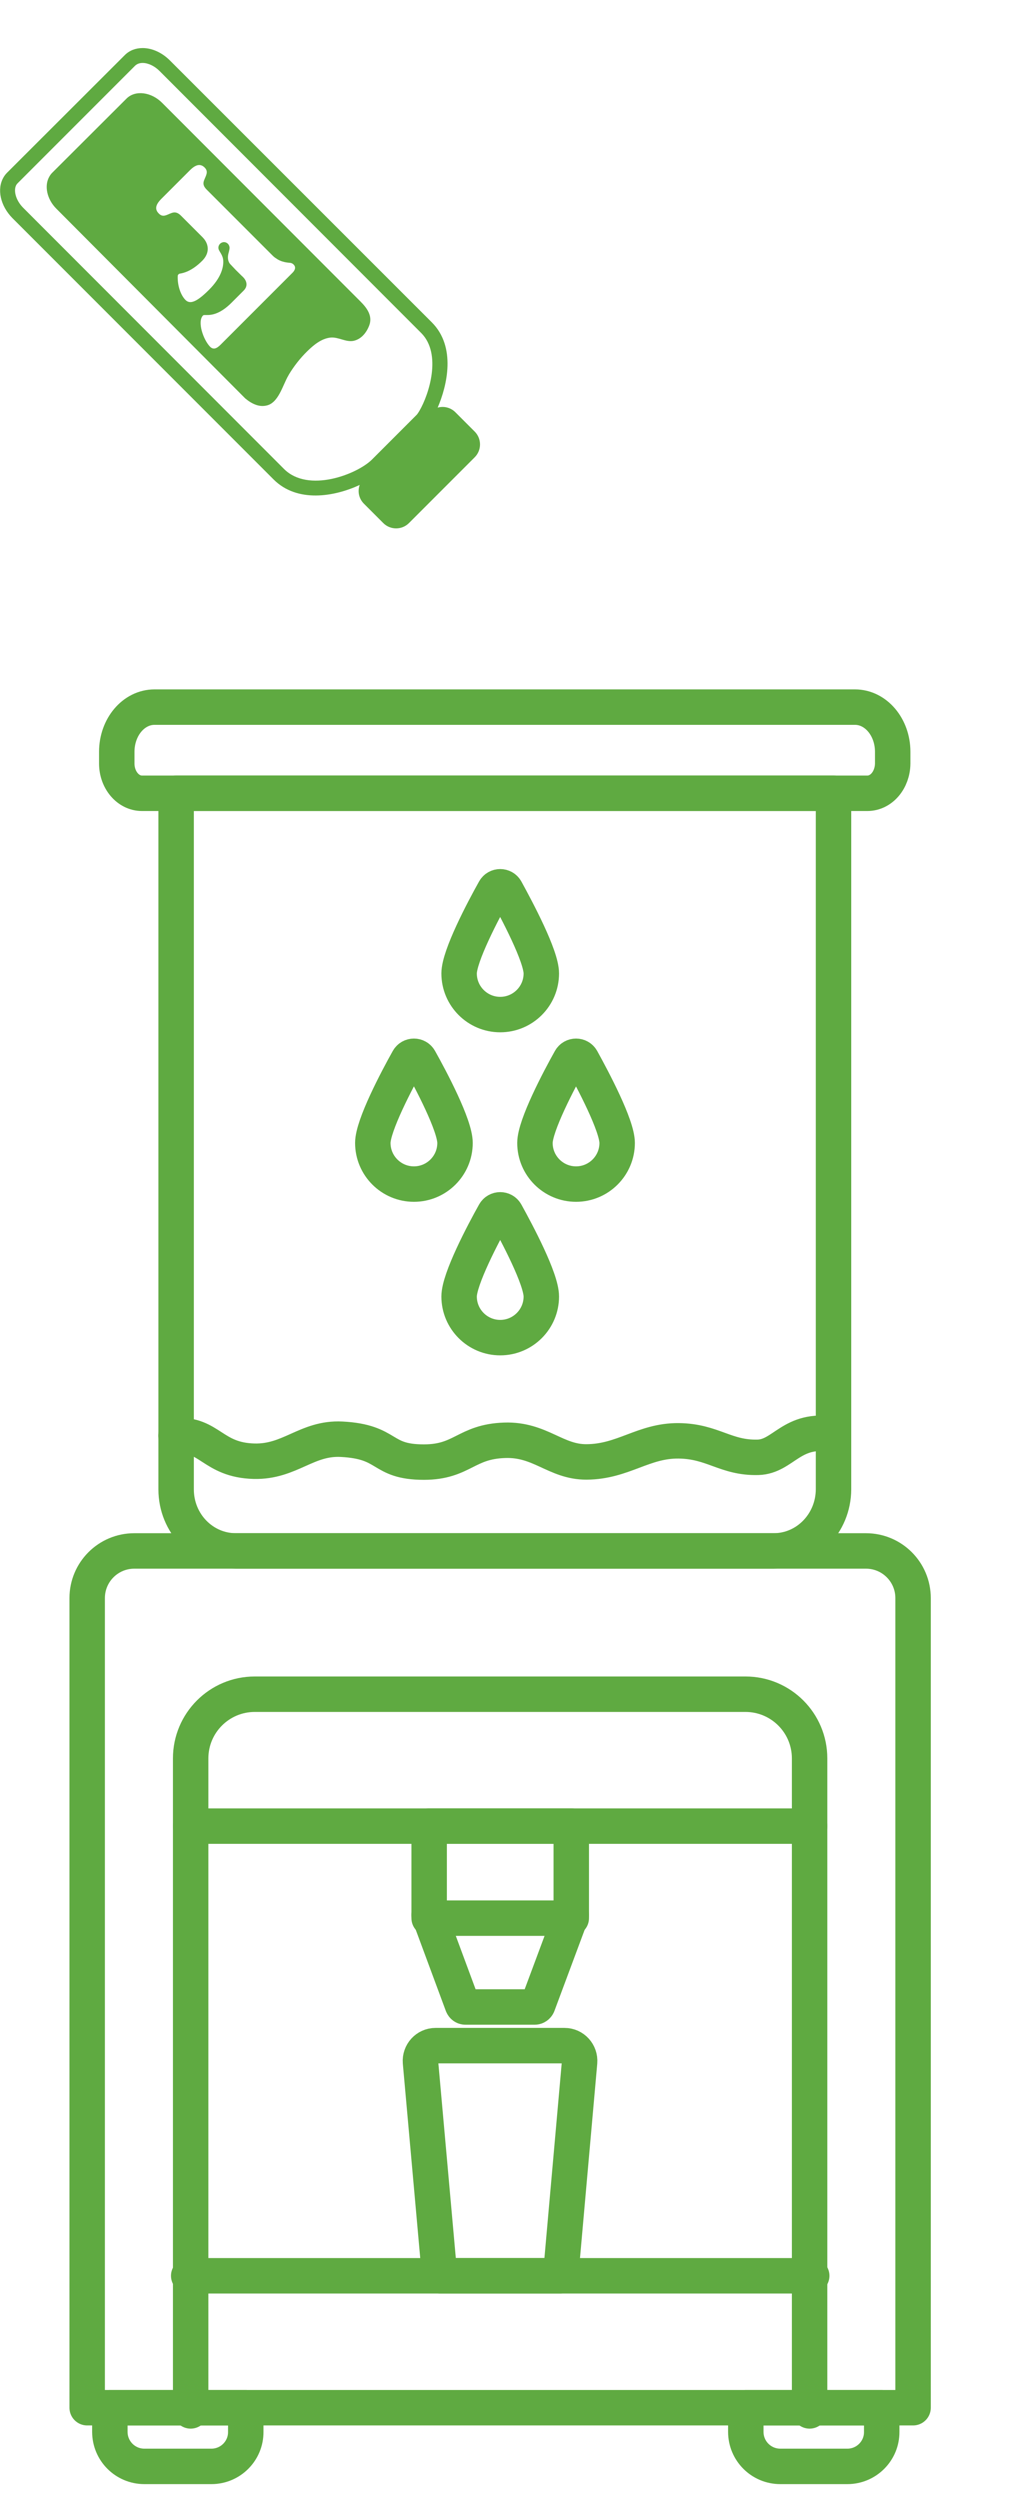
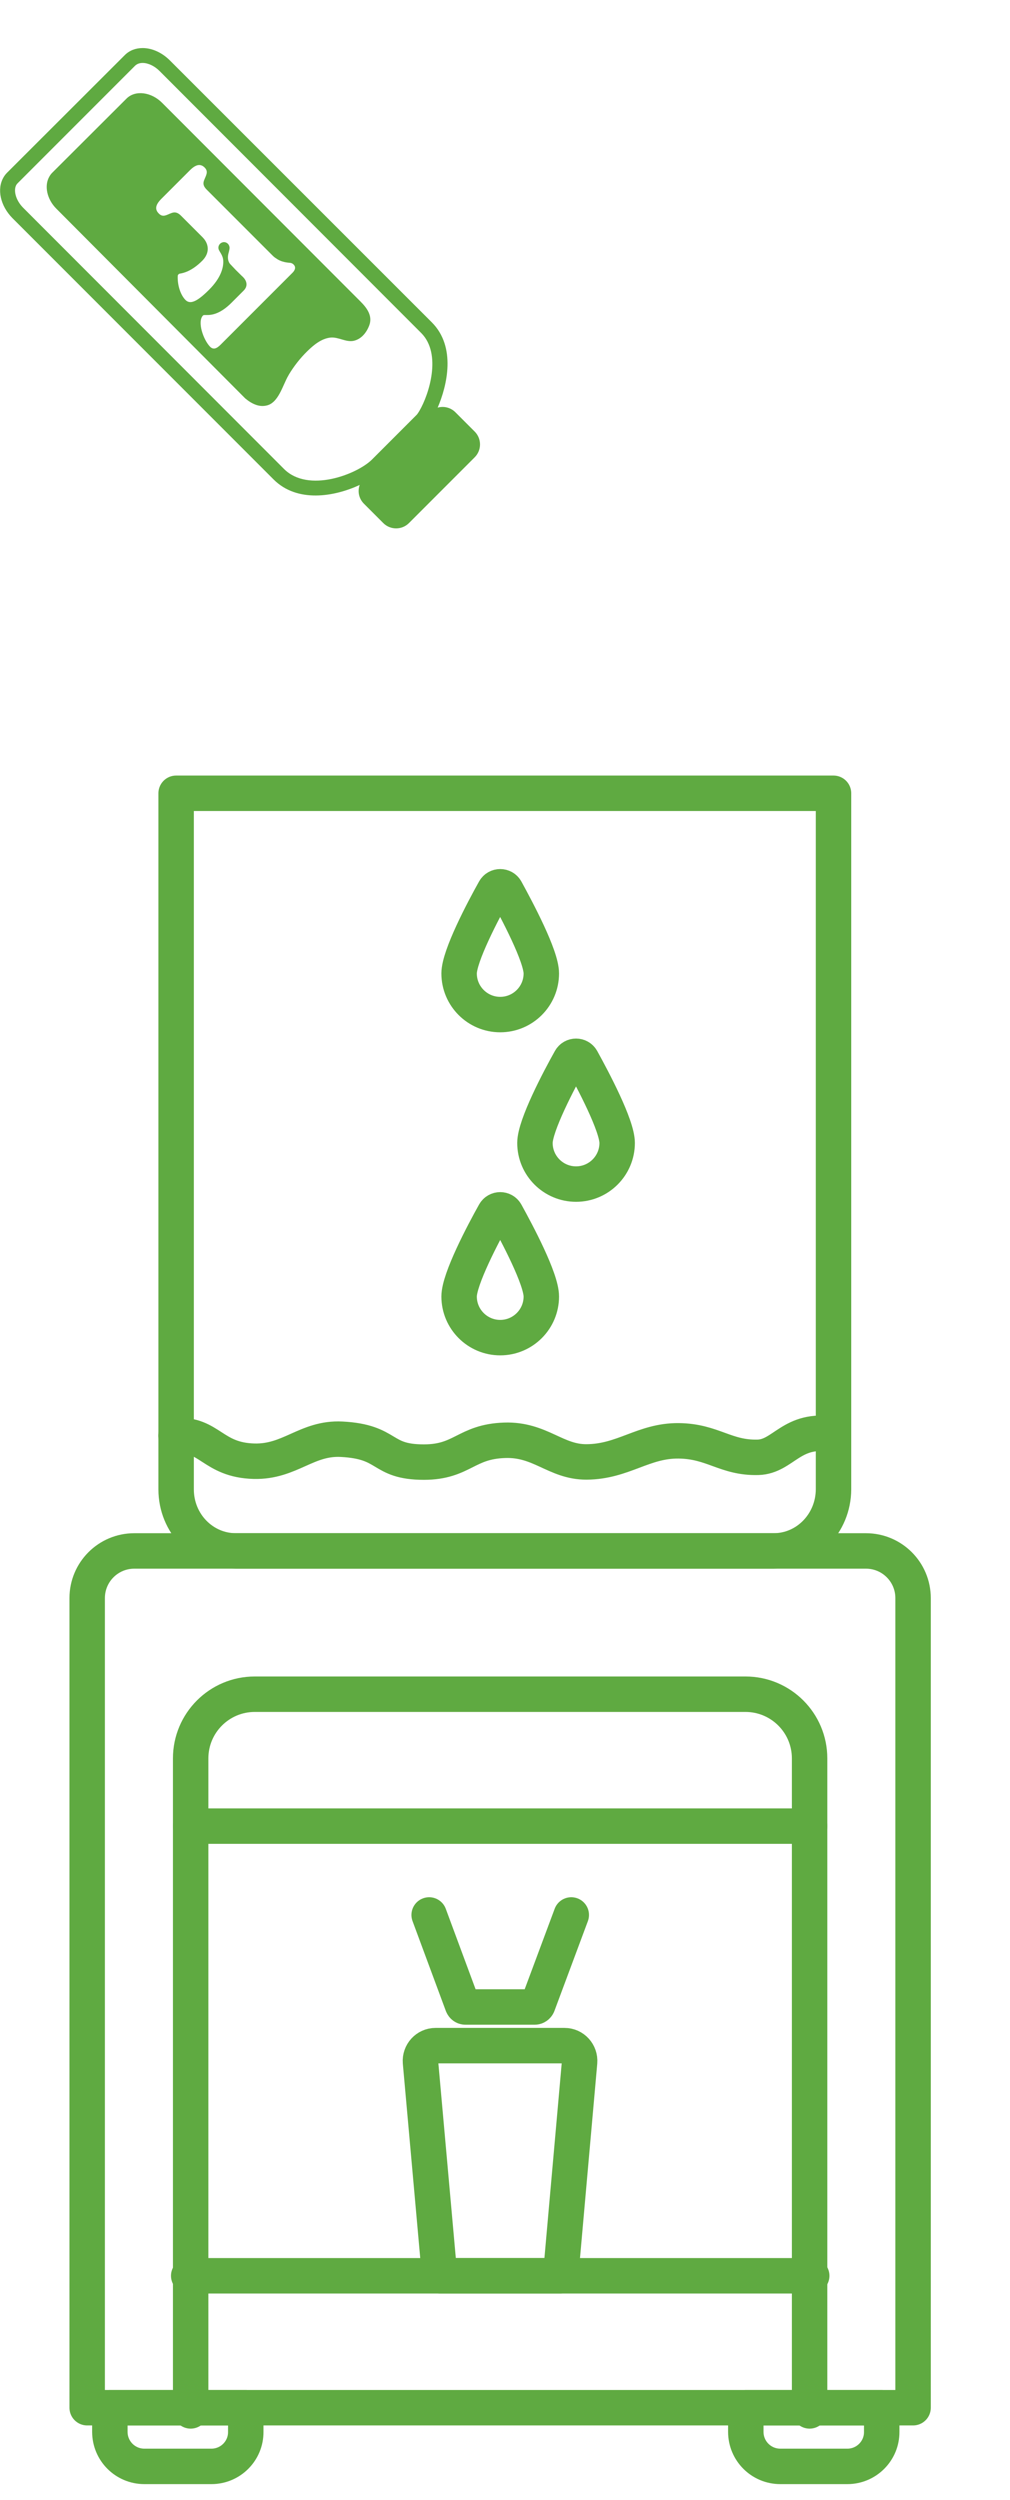
<svg xmlns="http://www.w3.org/2000/svg" version="1.1" id="Layer_1" x="0px" y="0px" viewBox="0 0 57 141" style="enable-background:new 0 0 57 141;" xml:space="preserve">
  <style type="text/css">
	.st0{fill:none;stroke:#5FAA41;stroke-width:2;stroke-linecap:round;stroke-linejoin:round;}
	.st1{fill:#5FAA41;}
</style>
  <path class="st0" d="M43.66,87.47H13.31c-1.86,0-3.37-1.55-3.37-3.47V44.74h37.1V84C47.03,85.92,45.52,87.47,43.66,87.47z" />
-   <path class="st0" d="M48.95,44.74H8.01c-0.78,0-1.42-0.75-1.42-1.68V42.4c0-1.39,0.95-2.52,2.13-2.52h39.53  c1.18,0,2.13,1.13,2.13,2.52v0.66C50.37,43.99,49.74,44.74,48.95,44.74z" />
  <path class="st0" d="M9.93,80.97c1.91-0.13,2.06,1.38,4.41,1.44c2.03,0.05,2.97-1.34,4.94-1.24c2.72,0.14,2.16,1.29,4.64,1.29  c2.18,0,2.37-1.16,4.56-1.23c2.01-0.07,2.88,1.23,4.62,1.22c2.07-0.01,3.21-1.21,5.2-1.19c1.93,0.02,2.65,0.98,4.48,0.93  c1.44-0.04,1.9-1.7,4.25-1.29" />
  <path class="st0" d="M30.55,54.9c0,1.28-1.04,2.32-2.32,2.32c-1.28,0-2.32-1.04-2.32-2.32c0-0.98,1.36-3.56,2-4.7  c0.14-0.25,0.5-0.25,0.64,0C29.18,51.35,30.55,53.92,30.55,54.9z" />
-   <path class="st0" d="M25.68,64.46c0,1.28-1.04,2.32-2.32,2.32c-1.28,0-2.32-1.04-2.32-2.32c0-0.98,1.36-3.56,2-4.7  c0.14-0.25,0.5-0.25,0.64,0C24.32,60.9,25.68,63.47,25.68,64.46z" />
  <path class="st0" d="M34.83,64.46c0,1.28-1.04,2.32-2.32,2.32c-1.28,0-2.32-1.04-2.32-2.32c0-0.98,1.36-3.56,2-4.7  c0.14-0.25,0.5-0.25,0.64,0C33.46,60.9,34.83,63.48,34.83,64.46z" />
  <path class="st0" d="M30.55,73.12c0,1.28-1.04,2.32-2.32,2.32c-1.28,0-2.32-1.04-2.32-2.32c0-0.98,1.36-3.56,2-4.7  c0.14-0.25,0.5-0.25,0.64,0C29.18,69.56,30.55,72.13,30.55,73.12z" />
  <path class="st0" d="M51.53,135.79H4.92V90.13c0-1.47,1.19-2.66,2.66-2.66h41.29c1.47,0,2.66,1.19,2.66,2.66V135.79z" />
  <path class="st0" d="M10.76,135.97v-36.8c0-2,1.62-3.62,3.62-3.62h27.69c2,0,3.62,1.62,3.62,3.62v36.8" />
  <line class="st0" x1="10.76" y1="102.99" x2="45.69" y2="102.99" />
-   <rect x="24.22" y="102.99" class="st0" width="8.02" height="5.19" />
  <path class="st0" d="M32.24,108l-1.89,5.07c-0.03,0.07-0.1,0.12-0.17,0.12h-3.91c-0.08,0-0.14-0.05-0.17-0.12L24.22,108" />
  <line class="st0" x1="10.65" y1="128.35" x2="45.81" y2="128.35" />
  <path class="st0" d="M31.64,128.35h-6.83l-1.08-12.05c-0.04-0.5,0.35-0.93,0.85-0.93h7.28c0.5,0,0.89,0.43,0.85,0.93L31.64,128.35z" />
  <path class="st0" d="M11.93,139.1H8.15c-1.08,0-1.95-0.87-1.95-1.95v-1.36h7.67v1.36C13.88,138.22,13.01,139.1,11.93,139.1z" />
  <path class="st0" d="M47.82,139.1h-3.78c-1.08,0-1.95-0.87-1.95-1.95v-1.36h7.67v1.36C49.77,138.22,48.9,139.1,47.82,139.1z" />
  <path class="st1" d="M16.03,26.45L1.3,11.71c-0.44-0.45-0.54-1-0.38-1.28c0.02-0.03,0.04-0.06,0.07-0.09L7.63,3.7  c0.13-0.12,0.29-0.15,0.42-0.15c0.31,0,0.67,0.17,0.95,0.45l14.77,14.78c1.18,1.18,0.44,3.47-0.1,4.39  c-0.1,0.17-0.15,0.22-0.16,0.23l-2.52,2.52C20.15,26.75,17.4,27.82,16.03,26.45z M20.3,27.35c-0.13,0.36-0.05,0.77,0.24,1.06  l1.09,1.09c0.4,0.4,1.05,0.4,1.45,0l3.71-3.71c0.4-0.4,0.4-1.05,0-1.45l-1.09-1.09c-0.27-0.27-0.66-0.36-1-0.26  c0.53-1.23,1.06-3.42-0.33-4.81L9.59,3.41c-0.44-0.44-1-0.7-1.54-0.7c-0.4,0-0.75,0.14-1.01,0.4L0.4,9.74  C0.32,9.82,0.25,9.91,0.2,10c-0.39,0.66-0.18,1.61,0.5,2.3l14.74,14.74C16.77,28.37,18.86,28.02,20.3,27.35z" />
  <path class="st1" d="M11.46,17.79c0.1-0.1,0.67,0.22,1.61-0.72c0.43-0.43,0.51-0.51,0.68-0.68c0.29-0.29,0.14-0.6-0.05-0.78  c0,0-0.03-0.02-0.39-0.38l-0.34-0.36c-0.13-0.18-0.13-0.41-0.06-0.64c0.03-0.12,0.06-0.23,0.04-0.31c-0.03-0.17-0.19-0.29-0.36-0.26  c-0.17,0.03-0.29,0.19-0.26,0.36c0.02,0.16,0.26,0.35,0.27,0.7v0.02c0.01,0.33-0.11,0.91-0.8,1.6c-0.66,0.66-1.06,0.85-1.33,0.58  c-0.28-0.28-0.46-0.83-0.44-1.35c0-0.07,0.06-0.13,0.13-0.14c0.21-0.03,0.68-0.15,1.25-0.72c0.34-0.34,0.35-0.68,0.28-0.91  c-0.05-0.16-0.14-0.3-0.26-0.42l-1.19-1.19c-0.19-0.2-0.35-0.25-0.55-0.18c-0.28,0.1-0.49,0.28-0.73,0.03  c-0.24-0.24-0.18-0.5,0.15-0.83l1.61-1.61c0.32-0.32,0.59-0.39,0.83-0.15c0.24,0.24,0.06,0.46-0.04,0.74  c-0.07,0.2-0.01,0.35,0.19,0.54l3.67,3.67c0.07,0.07,0.14,0.13,0.21,0.17c0.23,0.17,0.5,0.23,0.75,0.25c0.05,0,0.15,0.01,0.24,0.1  c0.14,0.14,0.09,0.31-0.06,0.46l-4.06,4.06c-0.23,0.23-0.41,0.29-0.59,0.12C11.47,19.16,11.12,18.13,11.46,17.79z M15,22.88  c0.72-0.12,0.95-1.16,1.28-1.71c0.01-0.01,0.01-0.02,0.02-0.04c0.29-0.48,0.64-0.93,1.05-1.33c0.35-0.34,0.78-0.7,1.29-0.76  c0.46-0.05,0.88,0.28,1.33,0.18c0.43-0.1,0.72-0.47,0.87-0.87c0.2-0.53-0.13-0.98-0.49-1.34L9.15,5.8C8.53,5.18,7.63,5.07,7.14,5.56  L2.94,9.75c-0.06,0.06-0.11,0.13-0.15,0.2c-0.31,0.52-0.14,1.29,0.39,1.82l10.66,10.7C14.25,22.81,14.63,22.95,15,22.88z" />
</svg>